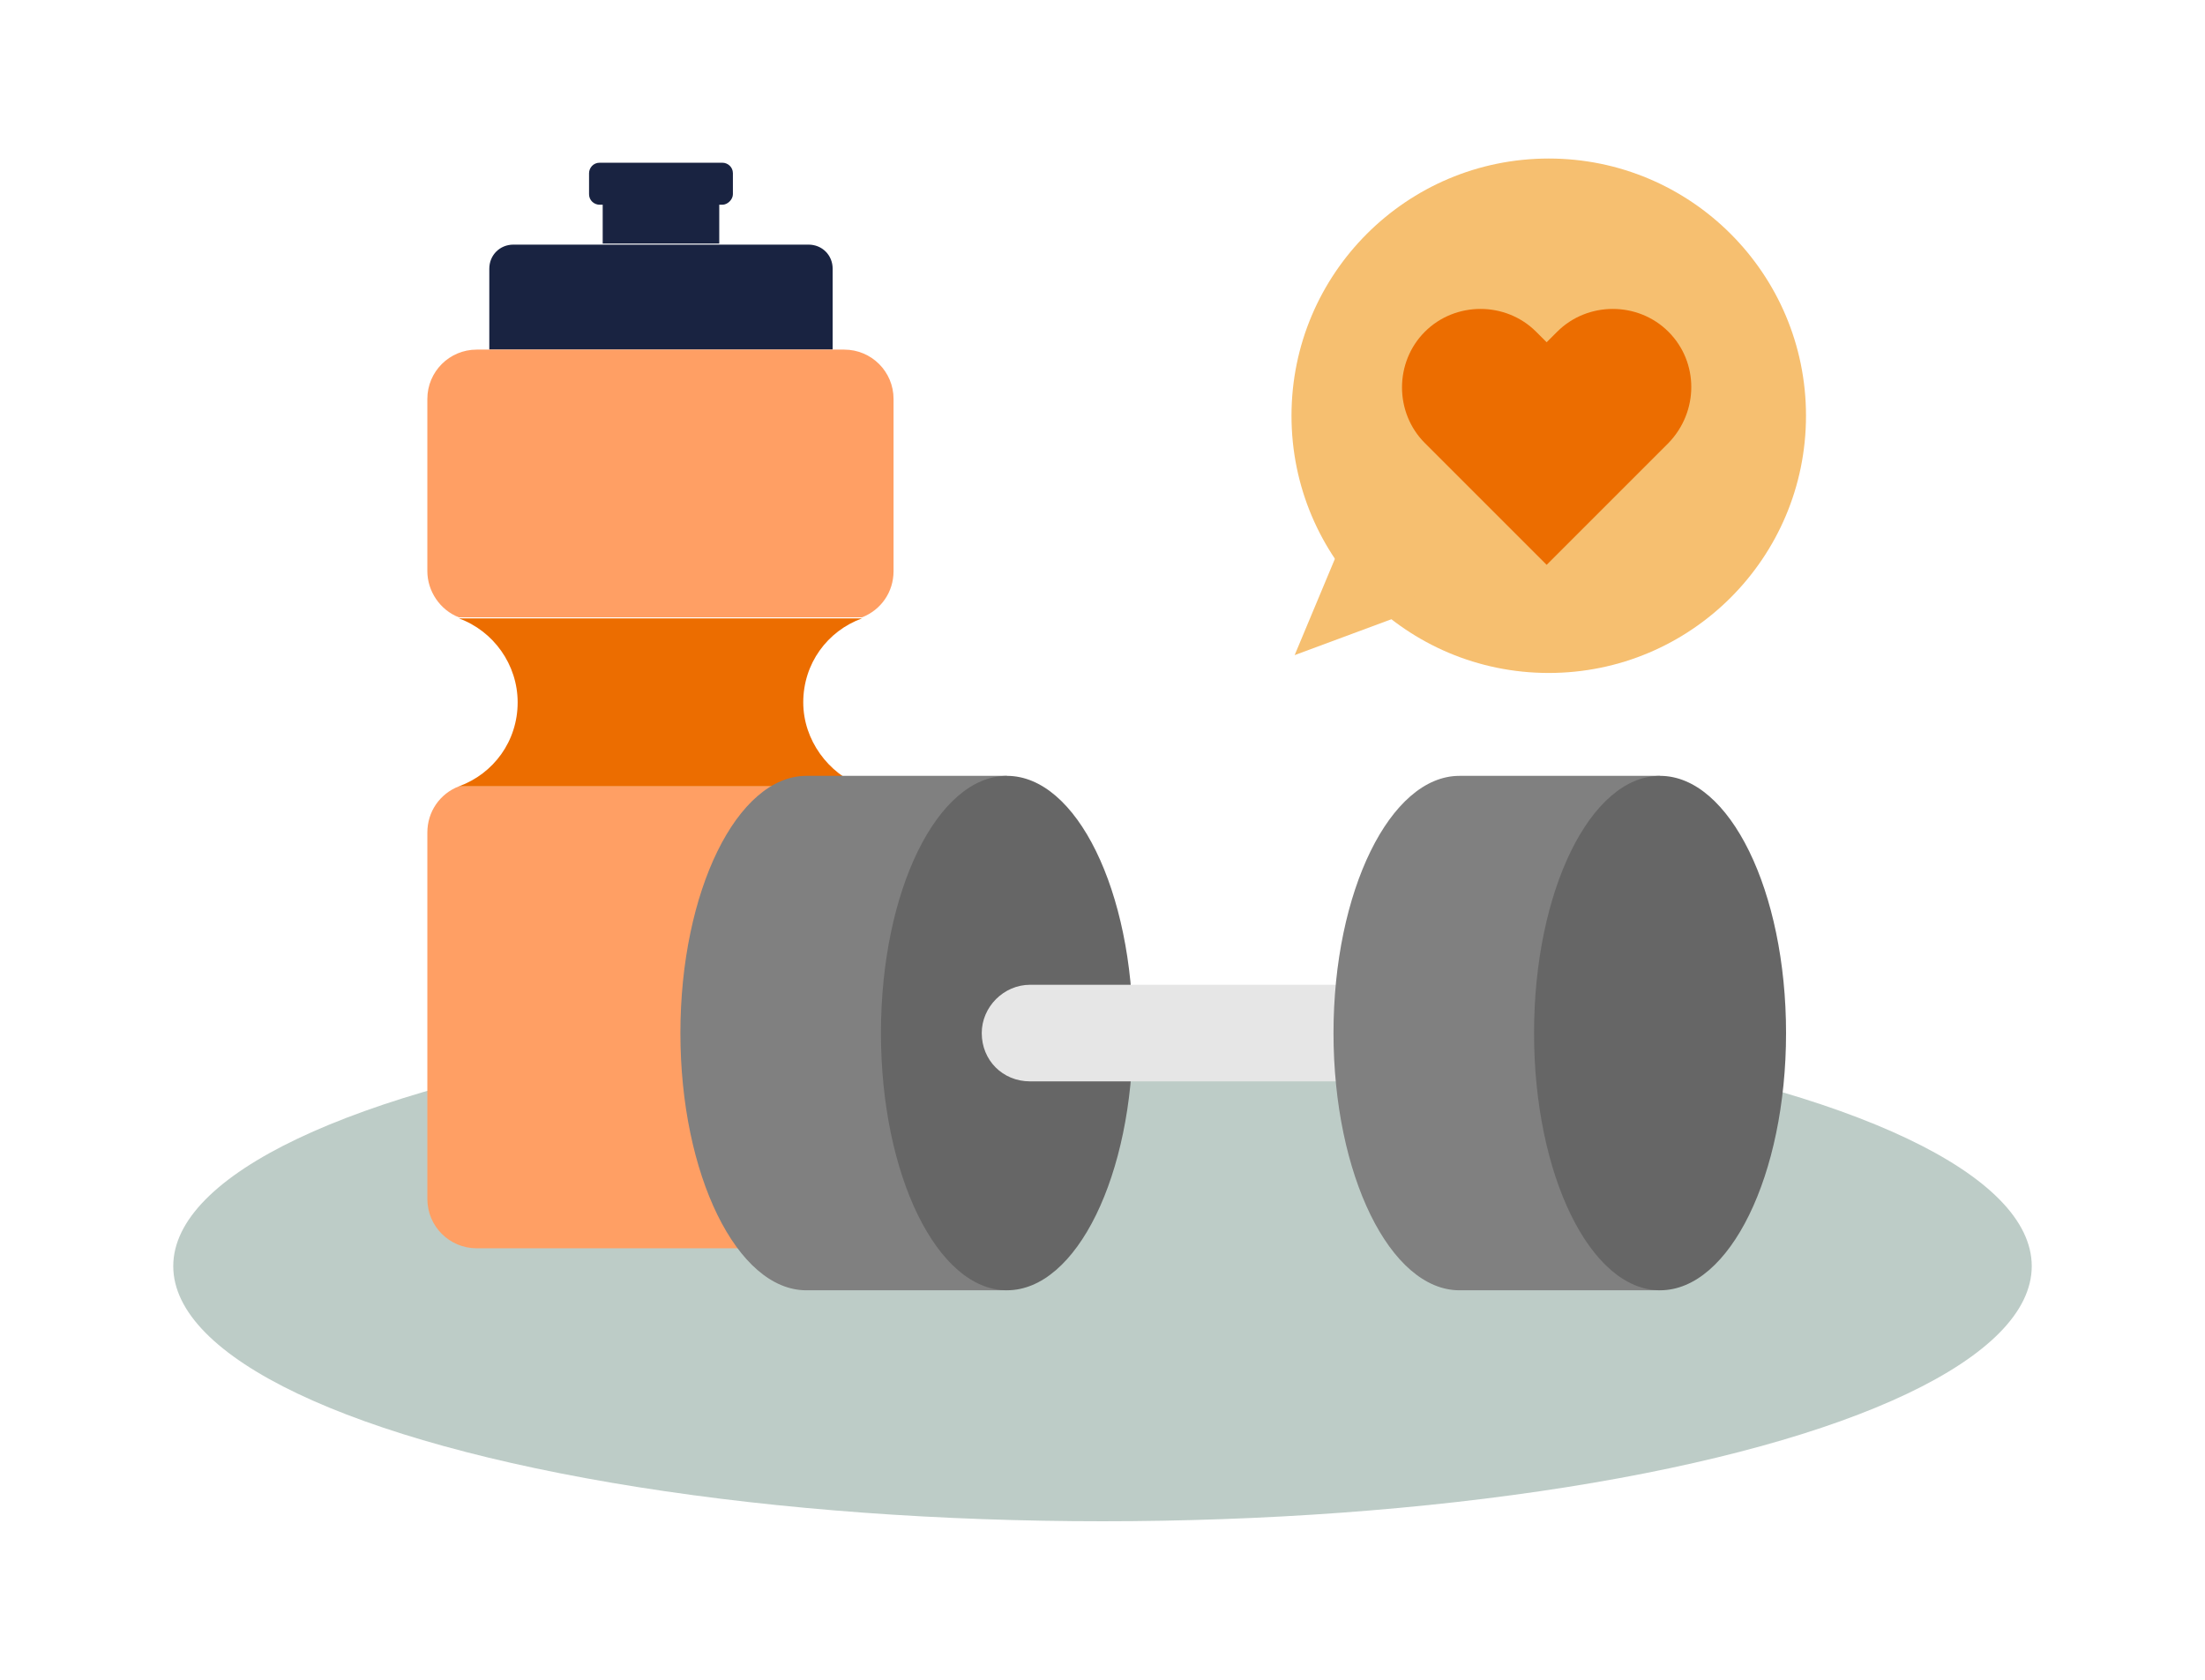
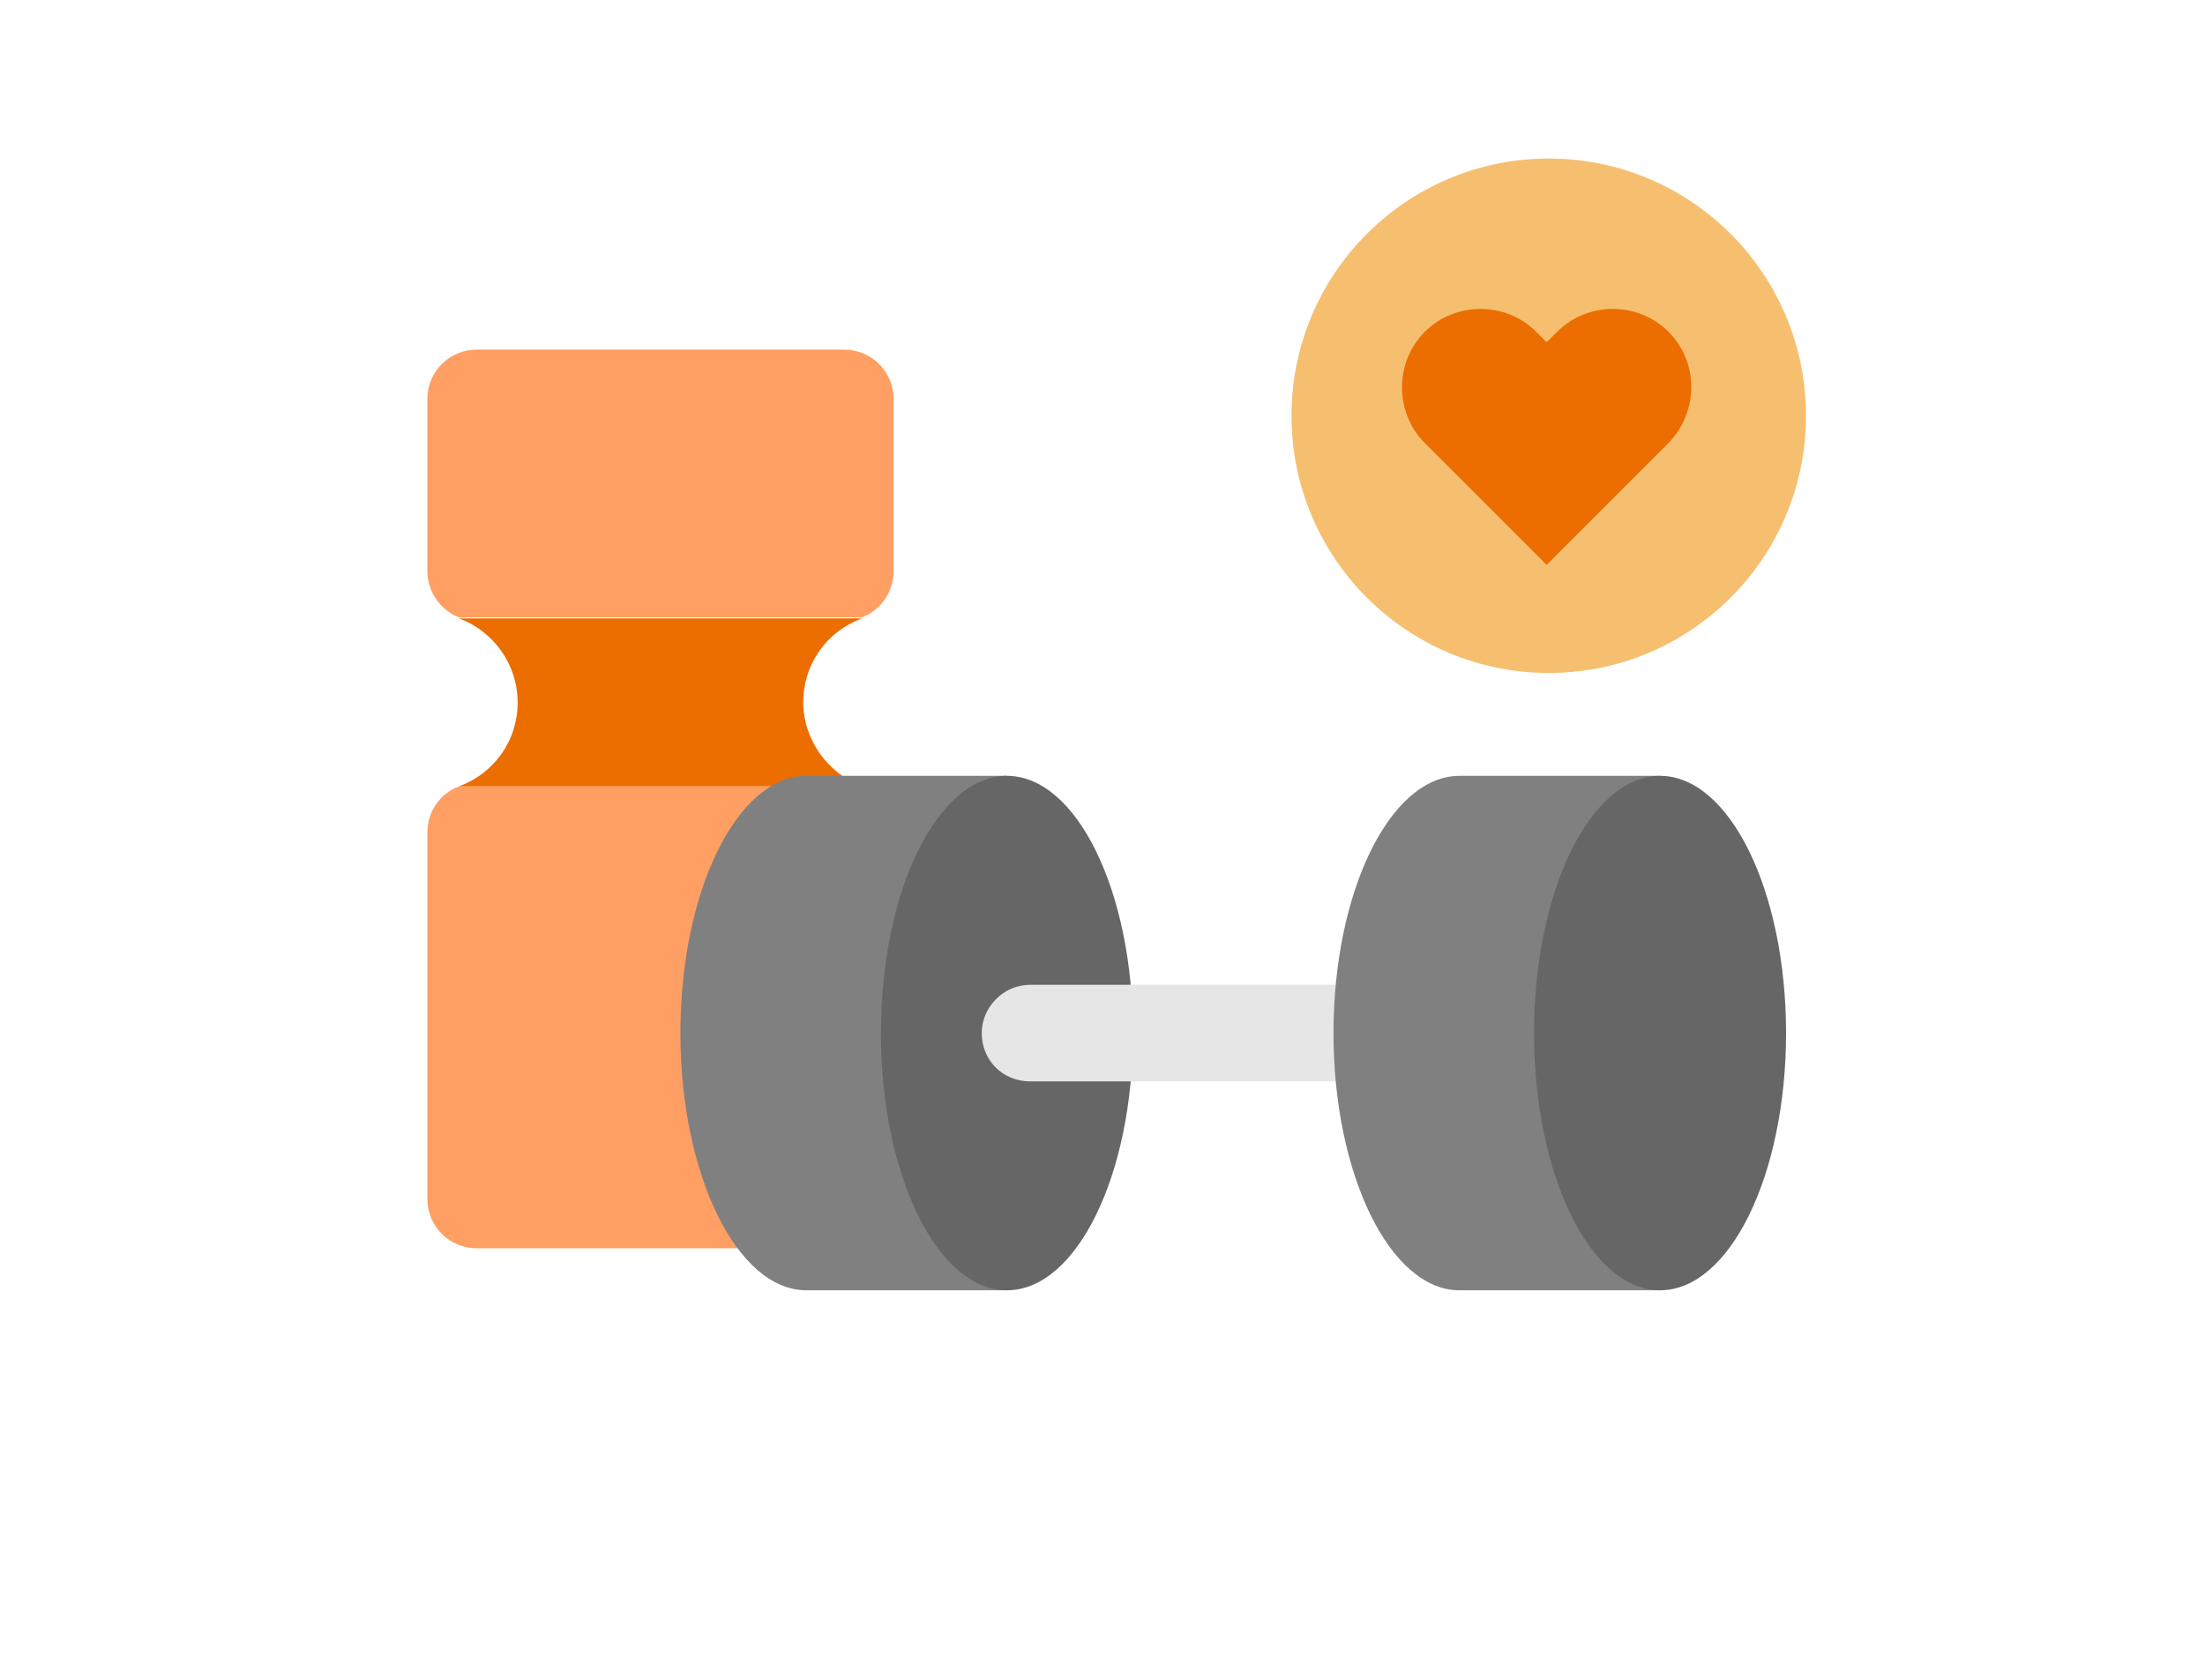
<svg xmlns="http://www.w3.org/2000/svg" version="1.1" id="レイヤー_1" x="0px" y="0px" viewBox="0 0 210 160" style="enable-background:new 0 0 210 160;" xml:space="preserve">
  <style type="text/css">
	.st0{fill:#BDCCC7;}
	.st1{fill:#192341;}
	.st2{fill:#FF9F64;}
	.st3{fill:#EC6D00;}
	.st4{fill:#808080;}
	.st5{fill:#666666;}
	.st6{fill:#E6E6E6;}
	.st7{fill:#F6BF70;}
</style>
  <g>
-     <ellipse class="st0" cx="105" cy="120.6" rx="88.5" ry="24.3" />
    <g>
      <g>
-         <path class="st1" d="M79.3,33.3H46.6v-7.7c0-1.3,1-2.3,2.3-2.3H77c1.3,0,2.3,1,2.3,2.3V33.3z" />
-       </g>
+         </g>
      <g>
-         <rect x="57.4" y="18.2" class="st1" width="11.1" height="5" />
-       </g>
+         </g>
      <g>
-         <path class="st1" d="M68.8,19.5H57.1c-0.5,0-1-0.4-1-1v-2c0-0.5,0.4-1,1-1h11.7c0.5,0,1,0.4,1,1v2C69.8,19,69.3,19.5,68.8,19.5z" />
-       </g>
+         </g>
      <g>
        <g>
          <path class="st2" d="M40.7,79.3v34.9c0,2.6,2.1,4.7,4.7,4.7h35c2.6,0,4.7-2.1,4.7-4.7V79.3c0-1.9-1.2-3.7-3-4.4H43.7      C41.9,75.6,40.7,77.3,40.7,79.3z" />
        </g>
        <g>
          <path class="st2" d="M85.1,54.4V38c0-2.6-2.1-4.7-4.7-4.7h-35c-2.6,0-4.7,2.1-4.7,4.7v16.4c0,1.9,1.2,3.7,3,4.4h38.4      C83.9,58.1,85.1,56.4,85.1,54.4z" />
        </g>
        <g>
          <path class="st3" d="M76.5,66.9c0-3.7,2.3-6.8,5.6-8H43.7l0,0c3.3,1.2,5.6,4.4,5.6,8c0,3.7-2.3,6.8-5.6,8h38.4      C78.9,73.7,76.5,70.5,76.5,66.9z" />
        </g>
      </g>
    </g>
    <g>
      <g>
        <g>
          <g>
            <path class="st4" d="M64.8,98.4c0,13.5,5.4,24.5,12,24.5s19.1,0,19.1,0v-49c0,0-15.4,0-19.1,0C70.2,73.9,64.8,84.9,64.8,98.4z" />
          </g>
        </g>
      </g>
      <g>
        <g>
          <g>
            <ellipse class="st5" cx="95.9" cy="98.4" rx="12" ry="24.5" />
          </g>
        </g>
      </g>
      <g>
        <g>
          <g>
            <path class="st6" d="M98.1,103h44.1c2.5,0,4.6-2.1,4.6-4.6s-2.1-4.6-4.6-4.6H98.1c-2.5,0-4.6,2.1-4.6,4.6       C93.5,101,95.5,103,98.1,103z" />
          </g>
        </g>
      </g>
      <g>
        <g>
          <g>
            <path class="st4" d="M127,98.4c0,13.5,5.4,24.5,12,24.5s19.1,0,19.1,0v-49c0,0-15.4,0-19.1,0C132.4,73.9,127,84.9,127,98.4z" />
          </g>
        </g>
      </g>
      <g>
        <g>
          <g>
            <ellipse class="st5" cx="158.1" cy="98.4" rx="12" ry="24.5" />
          </g>
        </g>
      </g>
    </g>
    <g>
      <circle class="st7" cx="147.5" cy="39.6" r="24.5" />
-       <polygon class="st7" points="128.4,50.2 123.3,62.4 135.7,57.8   " />
    </g>
    <g>
      <g>
        <g>
          <g>
            <g>
              <g>
-                 <path class="st3" d="M158.9,31.6c-2.9-2.9-7.7-2.9-10.6,0l-1,1l-1-1c-2.9-2.9-7.7-2.9-10.6,0c-2.9,2.9-2.9,7.7,0,10.6l1,1         l0,0l10.6,10.6l10.6-10.6l0,0l1-1C161.8,39.2,161.8,34.5,158.9,31.6z" />
+                 <path class="st3" d="M158.9,31.6c-2.9-2.9-7.7-2.9-10.6,0l-1,1l-1-1c-2.9-2.9-7.7-2.9-10.6,0c-2.9,2.9-2.9,7.7,0,10.6l1,1         l0,0l10.6,10.6l10.6-10.6l1-1C161.8,39.2,161.8,34.5,158.9,31.6z" />
              </g>
            </g>
          </g>
        </g>
      </g>
    </g>
  </g>
</svg>